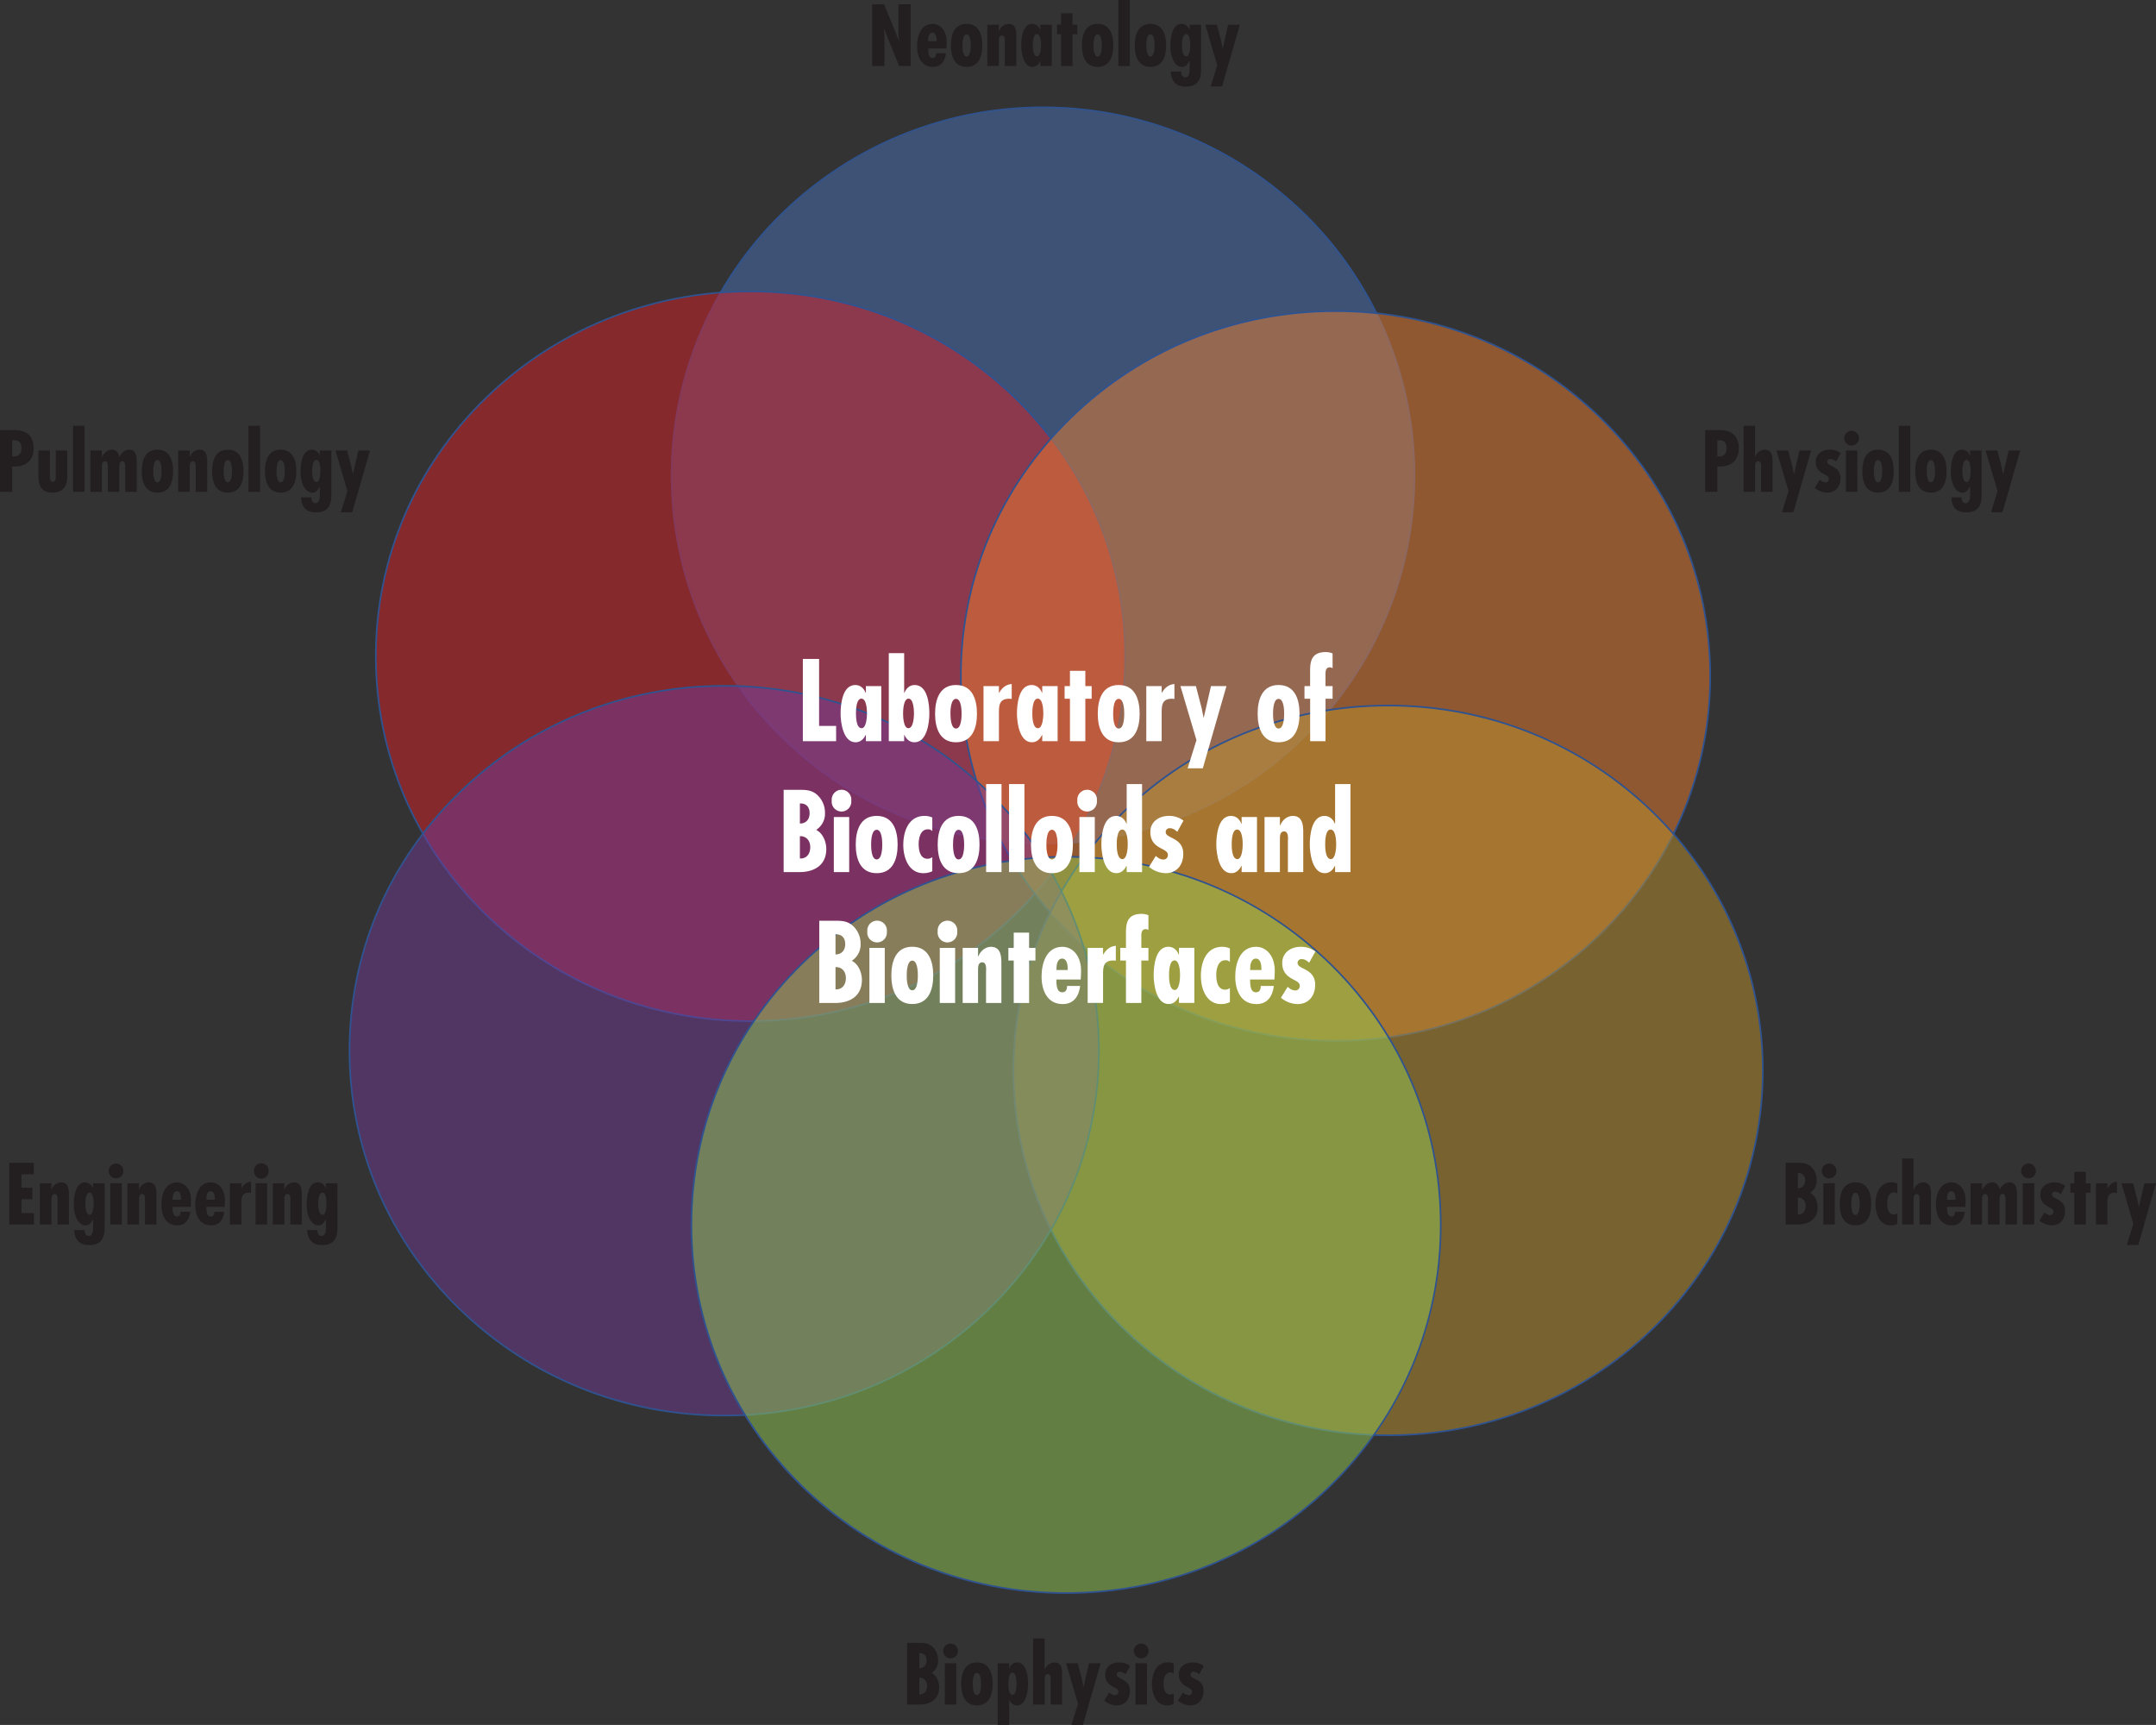
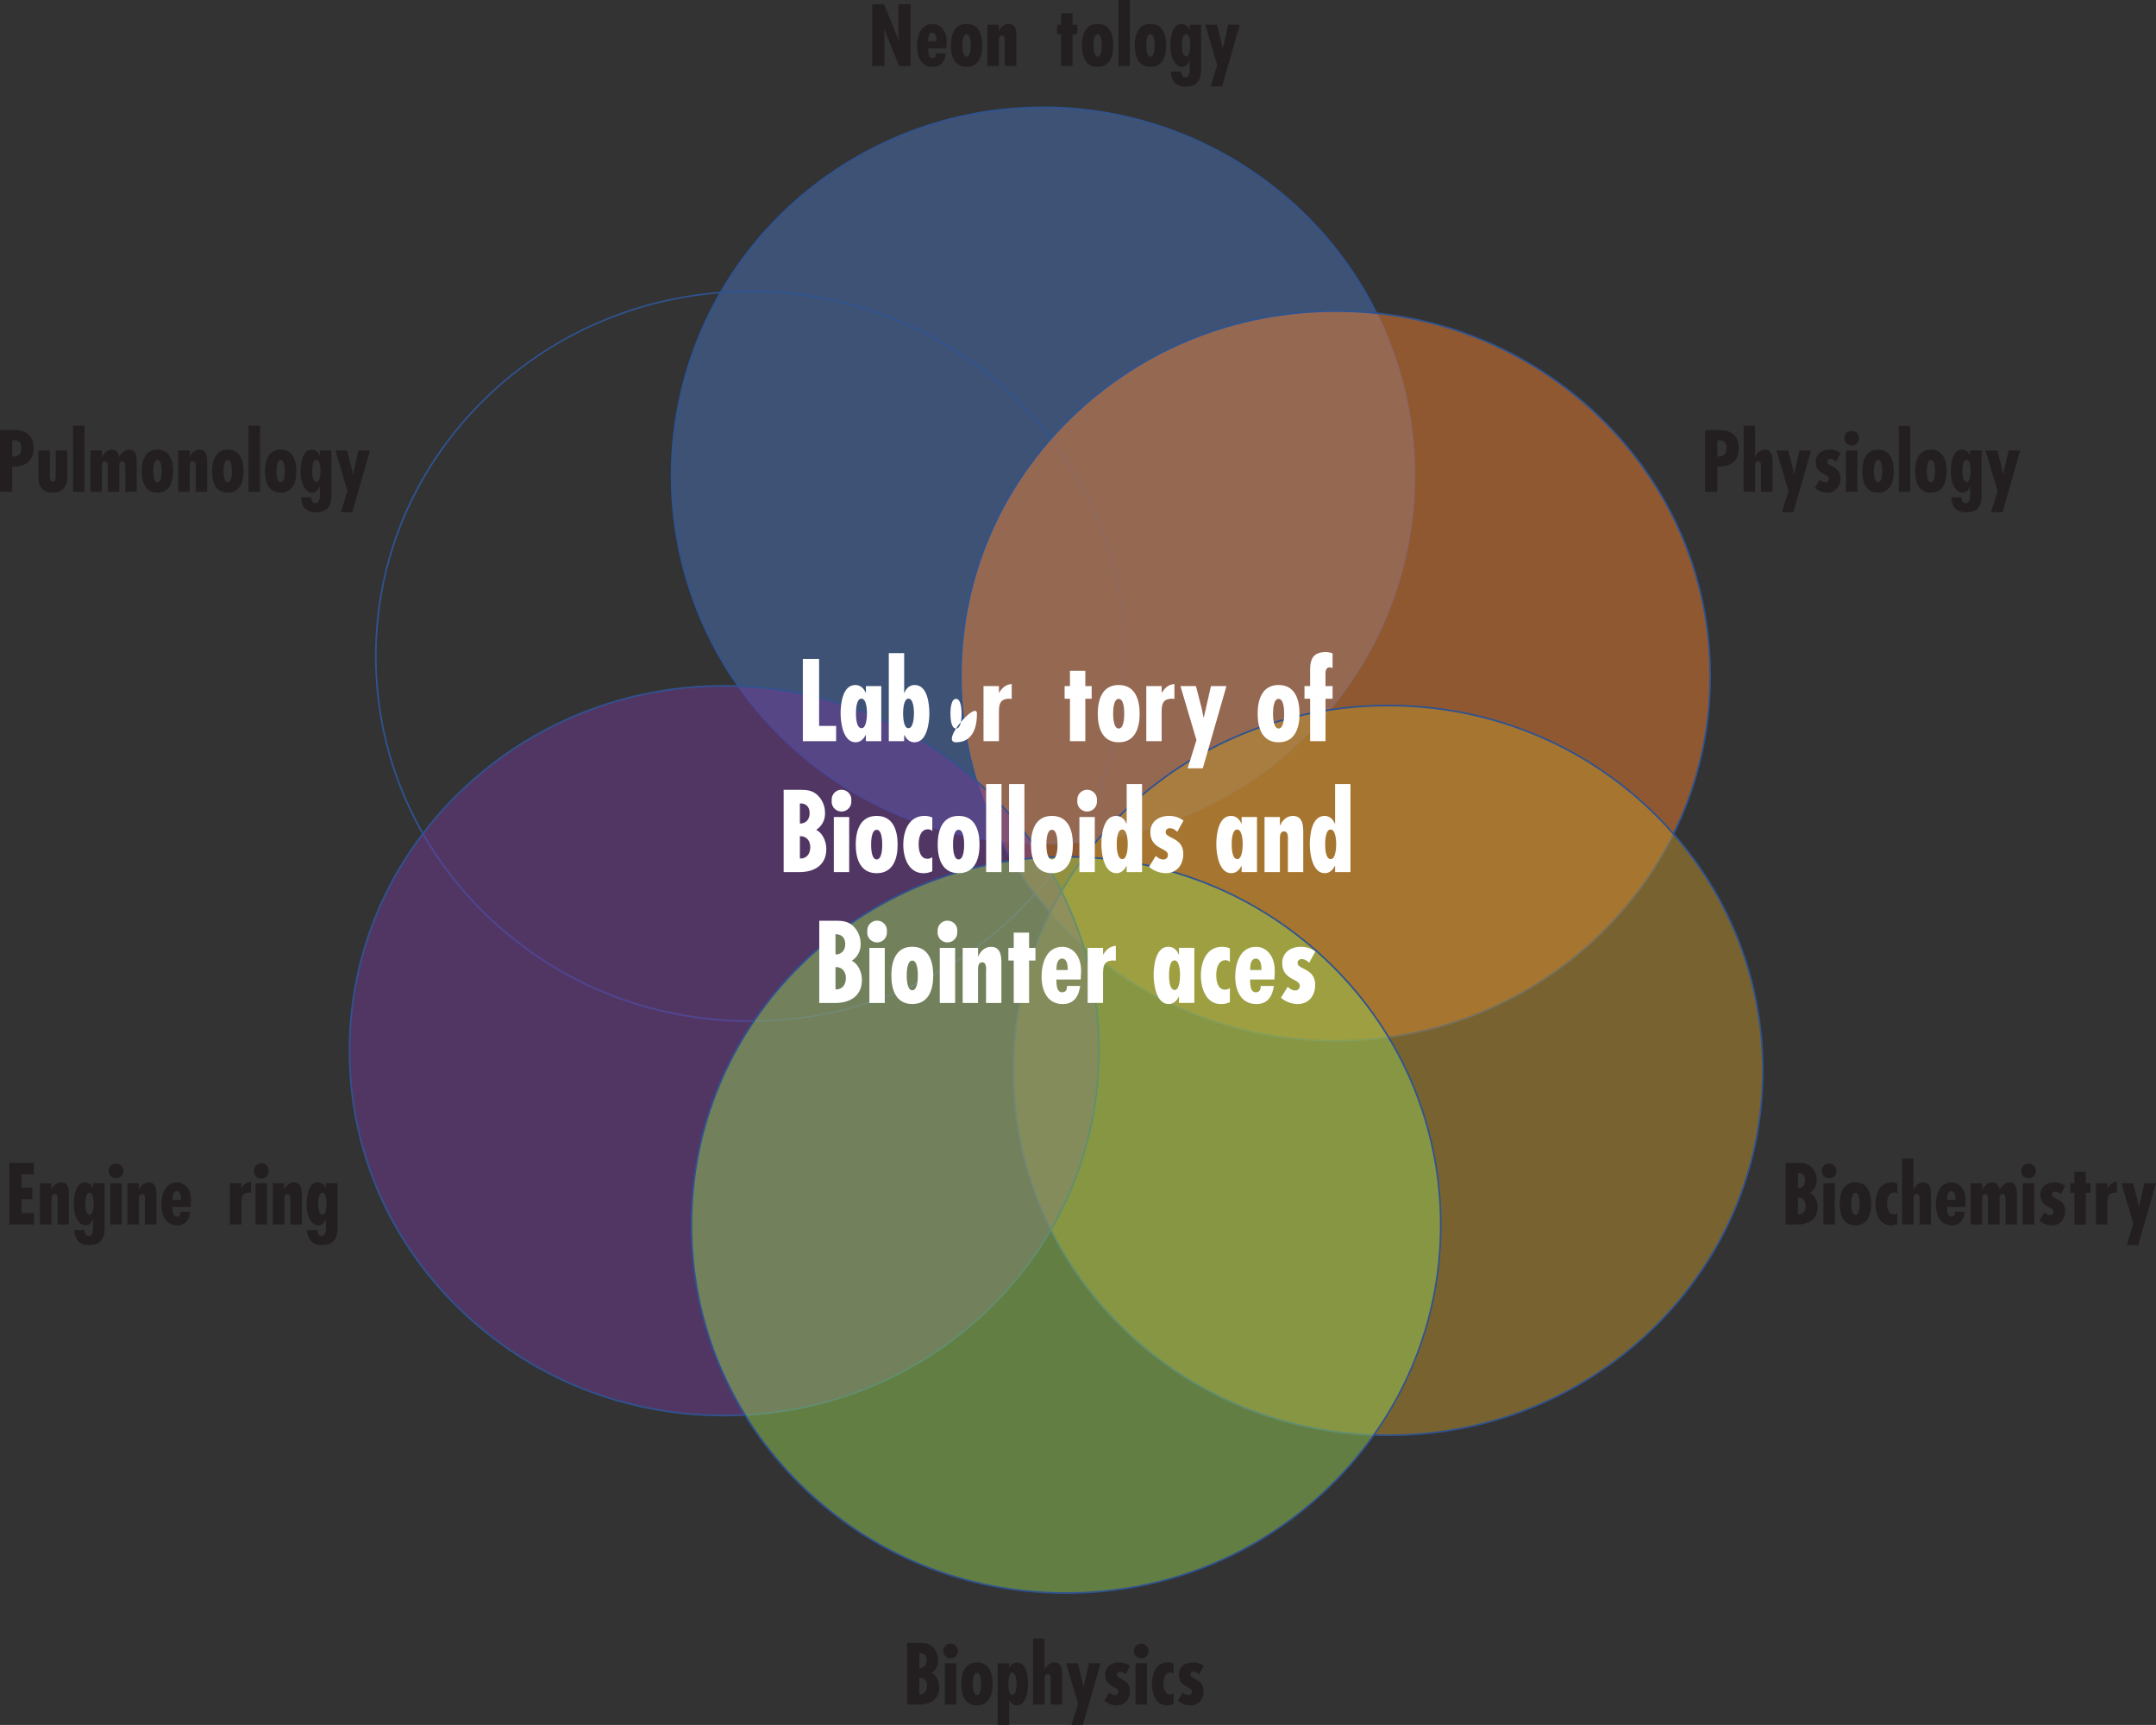
<svg xmlns="http://www.w3.org/2000/svg" viewBox="0 0 1317.48 1053.96">
  <rect x="0" y="0" width="1317.48" height="1053.96" fill="#333333" stroke="none" />
  <defs>
    <style>.cls-1{opacity:0.5;}.cls-2{fill:#4971b8;}.cls-3{fill:#2f5390;}.cls-4{fill:#d91f26;}.cls-5{fill:#ec7d30;}.cls-6{fill:#bd912d;}.cls-7{fill:#6f3996;}.cls-8{fill:#93c954;}.cls-9{fill:#fff;}.cls-10{fill:#231f20;}</style>
  </defs>
  <g id="Layer_2" data-name="Layer 2">
    <g id="Layer_1-2" data-name="Layer 1">
      <g class="cls-1">
        <ellipse class="cls-2" cx="637.36" cy="290.5" rx="226.95" ry="224.94" />
      </g>
      <path class="cls-3" d="M637.36,515.94a227,227,0,0,1-160.83-66,224,224,0,0,1,0-318.82,228.88,228.88,0,0,1,321.66,0,224,224,0,0,1,0,318.82A227,227,0,0,1,637.36,515.94Zm0-449.88A226,226,0,0,0,477.24,131.8a223,223,0,0,0,0,317.4,227.88,227.88,0,0,0,320.25,0,223,223,0,0,0,0-317.4A226,226,0,0,0,637.36,66.06Z" />
      <g class="cls-1">
-         <ellipse class="cls-4" cx="458.61" cy="400.96" rx="228.96" ry="222.93" />
-       </g>
+         </g>
      <path class="cls-3" d="M458.61,624.4c-61.28,0-118.9-23.24-162.24-65.44s-67.21-98.31-67.21-158S253,285.17,296.37,243s101-65.44,162.24-65.44S577.52,200.77,620.86,243s67.21,98.31,67.21,158-23.87,115.8-67.21,158S519.9,624.4,458.61,624.4Zm0-445.87c-61,0-118.39,23.14-161.55,65.15s-66.9,97.87-66.9,157.28,23.76,115.27,66.9,157.28S397.59,623.4,458.61,623.4,577,600.26,620.16,558.24,687.07,460.37,687.07,401s-23.76-115.27-66.91-157.28S519.64,178.53,458.61,178.53Z" />
      <g class="cls-1">
        <ellipse class="cls-5" cx="816.11" cy="413.01" rx="228.96" ry="222.93" />
      </g>
      <path class="cls-3" d="M816.11,636.45c-61.29,0-118.91-23.24-162.25-65.44s-67.21-98.31-67.21-158,23.87-115.79,67.21-158,101-65.44,162.25-65.44S935,212.82,978.36,255s67.21,98.31,67.21,158-23.87,115.8-67.21,158S877.4,636.45,816.11,636.45Zm0-445.87c-61,0-118.4,23.14-161.55,65.15S587.65,353.6,587.65,413s23.76,115.27,66.91,157.28,100.53,65.16,161.55,65.16,118.4-23.14,161.55-65.16,66.91-97.87,66.91-157.28-23.76-115.26-66.91-157.28S877.14,190.58,816.11,190.58Z" />
      <g class="cls-1">
        <ellipse class="cls-6" cx="848.25" cy="654.02" rx="228.96" ry="222.93" />
      </g>
      <path class="cls-3" d="M848.25,877.46C787,877.46,729.34,854.22,686,812s-67.21-98.31-67.21-158S642.66,538.23,686,496s101-65.44,162.25-65.44,118.9,23.24,162.24,65.44,67.22,98.31,67.22,158-23.87,115.8-67.22,158S909.53,877.46,848.25,877.46Zm0-445.87c-61,0-118.4,23.14-161.55,65.15S619.79,594.61,619.79,654,643.55,769.29,686.7,811.3s100.52,65.16,161.55,65.16,118.4-23.14,161.55-65.16,66.91-97.87,66.91-157.28-23.77-115.27-66.91-157.28S909.27,431.59,848.25,431.59Z" />
      <g class="cls-1">
        <ellipse class="cls-7" cx="442.55" cy="641.97" rx="228.96" ry="222.93" />
      </g>
      <path class="cls-3" d="M442.55,865.41c-61.29,0-118.91-23.24-162.25-65.44s-67.21-98.31-67.21-158S237,526.18,280.3,484s101-65.44,162.25-65.44S561.46,441.78,604.79,484,672,582.29,672,642s-23.87,115.8-67.22,158S503.83,865.41,442.55,865.41Zm0-445.87c-61,0-118.4,23.14-161.55,65.15S214.09,582.56,214.09,642,237.85,757.24,281,799.25s100.52,65.16,161.55,65.16S561,841.27,604.1,799.25,671,701.38,671,642,647.24,526.7,604.1,484.69,503.57,419.54,442.55,419.54Z" />
      <g class="cls-1">
        <ellipse class="cls-8" cx="651.42" cy="748.42" rx="228.96" ry="224.94" />
      </g>
      <path class="cls-3" d="M651.42,973.86c-61.29,0-118.91-23.45-162.25-66S422,808.64,422,748.42,445.83,631.58,489.17,589s101-66,162.25-66,118.91,23.45,162.25,66,67.21,99.2,67.21,159.42S857,865.25,813.67,907.83,712.71,973.86,651.42,973.86Zm0-449.88c-61,0-118.4,23.34-161.55,65.74S423,688.47,423,748.42s23.77,116.31,66.91,158.7,100.53,65.74,161.55,65.74S769.82,949.51,813,907.12s66.91-98.75,66.91-158.7S856.12,632.11,813,589.72,712.45,524,651.42,524Z" />
      <path class="cls-9" d="M500.53,402.61v40.93h10.4v9.33H490.6V402.61Z" />
      <path class="cls-9" d="M529.12,449.07H529c-1.27,2.53-3.2,4.47-6.2,4.47-7.6,0-9.13-12.14-9.13-17.53,0-5.8,1.13-17.47,9-17.47,3.13,0,5.26,2.07,6.33,4.8h.13v-4.13h9.4v33.66h-9.4Zm.67-13.2c0-1.86-.2-9-3.4-9s-3.33,7.06-3.33,9c0,2.14.13,9.07,3.46,9.07C529.52,444.94,529.79,437.67,529.79,435.87Z" />
      <path class="cls-9" d="M543.12,399.08h9.39v24.26h.14c1.06-2.73,3.2-4.8,6.26-4.8,7.93,0,9,11.67,9,17.47,0,5.39-1.4,17.53-9.06,17.53-3.07,0-5-1.94-6.2-4.47h-.14v3.8h-9.39Zm15.39,36.79c0-1.93-.26-9-3.33-9s-3.33,7.13-3.33,9,.2,9.07,3.26,9.07S558.51,438,558.51,435.87Z" />
-       <path class="cls-9" d="M597,436.07c0,8.6-2.73,17.47-12.8,17.47s-12.79-8.87-12.79-17.47,2.73-17.53,12.79-17.53S597,427.48,597,436.07Zm-16.19,0c0,1.94.13,9.07,3.39,9.07s3.4-7.13,3.4-9.07-.13-9.06-3.4-9.06S580.78,434.14,580.78,436.07Z" />
+       <path class="cls-9" d="M597,436.07c0,8.6-2.73,17.47-12.8,17.47S597,427.48,597,436.07Zm-16.19,0c0,1.94.13,9.07,3.39,9.07s3.4-7.13,3.4-9.07-.13-9.06-3.4-9.06S580.78,434.14,580.78,436.07Z" />
      <path class="cls-9" d="M610.43,419.21v4.07h.14c1.73-2.94,4-5,7.66-5.34v9.13a10.86,10.86,0,0,0-1.46-.13c-6.27,0-6.34,4.13-6.34,9.13v16.8H601V419.21Z" />
-       <path class="cls-9" d="M636.89,449.07h-.13c-1.27,2.53-3.2,4.47-6.2,4.47-7.6,0-9.13-12.14-9.13-17.53,0-5.8,1.13-17.47,9-17.47,3.13,0,5.26,2.07,6.33,4.8h.13v-4.13h9.4v33.66h-9.4Zm.67-13.2c0-1.86-.2-9-3.4-9s-3.33,7.06-3.33,9c0,2.14.13,9.07,3.46,9.07C637.29,444.94,637.56,437.67,637.56,435.87Z" />
      <path class="cls-9" d="M663.22,409.88v9.33h3.87v7.73h-3.87v25.93h-9.4V426.94h-3.26v-7.73h3.26v-9.33Z" />
      <path class="cls-9" d="M696.41,436.07c0,8.6-2.73,17.47-12.79,17.47s-12.8-8.87-12.8-17.47,2.73-17.53,12.8-17.53S696.41,427.48,696.41,436.07Zm-16.19,0c0,1.94.13,9.07,3.4,9.07S687,438,687,436.07s-.13-9.06-3.39-9.06S680.22,434.14,680.22,436.07Z" />
      <path class="cls-9" d="M709.87,419.21v4.07H710c1.73-2.94,4-5,7.66-5.34v9.13a10.86,10.86,0,0,0-1.46-.13c-6.27,0-6.34,4.13-6.34,9.13v16.8h-9.39V419.21Z" />
      <path class="cls-9" d="M730.8,419.21l3.53,13.6,1.14,5.6h.13l4.4-19.2h9.46L735,469.46h-9.26l5.39-17.26-9.79-33Z" />
      <path class="cls-9" d="M794.12,436.07c0,8.6-2.73,17.47-12.8,17.47s-12.8-8.87-12.8-17.47,2.74-17.53,12.8-17.53S794.12,427.48,794.12,436.07Zm-16.2,0c0,1.94.14,9.07,3.4,9.07s3.4-7.13,3.4-9.07-.13-9.06-3.4-9.06S777.92,434.14,777.92,436.07Z" />
      <path class="cls-9" d="M800.58,419.21v-9.46c0-6.34,1.27-11.33,9.67-11.33a12.11,12.11,0,0,1,4.06.8v9.06a3.1,3.1,0,0,0-1.66-.53c-3,0-2.67,3.4-2.67,5.46v6h4.33v7.73H810v25.93h-9.4V426.94h-3.46v-7.73Z" />
      <path class="cls-9" d="M478.87,532.85V482.59h9.73c3.86,0,7.2.14,10.4,2.74a14.74,14.74,0,0,1,5.13,11.33,11.7,11.7,0,0,1-5.4,10.4c4.13,2,6.2,7.33,6.2,11.66,0,9.93-7.33,14.13-16.4,14.13Zm9.93-41.92v12.26c3.73,0,5.93-2.53,5.93-6.33S492.6,490.73,488.8,490.93Zm0,20v13.6c4,.2,6.33-2.73,6.33-6.93C495.13,513.65,492.73,510.79,488.8,510.92Z" />
      <path class="cls-9" d="M508.26,489.13a6,6,0,1,1,11.93.13,6,6,0,1,1-11.93-.13Zm10.66,10.06v33.66h-9.39V499.19Z" />
      <path class="cls-9" d="M548.52,516.05c0,8.6-2.74,17.47-12.8,17.47s-12.8-8.87-12.8-17.47,2.74-17.53,12.8-17.53S548.52,507.46,548.52,516.05Zm-16.2,0c0,1.94.13,9.07,3.4,9.07s3.4-7.13,3.4-9.07S539,507,535.72,507,532.32,514.12,532.32,516.05Z" />
      <path class="cls-9" d="M569.71,532.32a12.53,12.53,0,0,1-5.4,1.2c-9.13,0-12.33-9.6-12.33-17.27,0-8.46,3.33-17.73,13.06-17.73a11.4,11.4,0,0,1,4.67,1v8.27a3.57,3.57,0,0,0-2.73-1.07c-4.6,0-5.6,5.53-5.6,9s.73,9,5.46,9a5,5,0,0,0,2.87-1Z" />
      <path class="cls-9" d="M598.57,516.05c0,8.6-2.73,17.47-12.8,17.47S573,524.65,573,516.05s2.74-17.53,12.8-17.53S598.57,507.46,598.57,516.05Zm-16.2,0c0,1.94.14,9.07,3.4,9.07s3.4-7.13,3.4-9.07S589,507,585.77,507,582.37,514.12,582.37,516.05Z" />
      <path class="cls-9" d="M612,479.06v53.79h-9.4V479.06Z" />
      <path class="cls-9" d="M626,479.06v53.79h-9.4V479.06Z" />
      <path class="cls-9" d="M655.62,516.05c0,8.6-2.73,17.47-12.8,17.47S630,524.65,630,516.05s2.73-17.53,12.79-17.53S655.62,507.46,655.62,516.05Zm-16.2,0c0,1.94.14,9.07,3.4,9.07s3.4-7.13,3.4-9.07-.13-9.06-3.4-9.06S639.42,514.12,639.42,516.05Z" />
      <path class="cls-9" d="M658.35,489.13a6,6,0,1,1,11.93.13,6,6,0,1,1-11.93-.13ZM669,499.19v33.66h-9.4V499.19Z" />
      <path class="cls-9" d="M688.48,529.05h-.14c-1.26,2.53-3.19,4.47-6.19,4.47-7.6,0-9.13-12.13-9.13-17.53,0-5.8,1.13-17.47,9-17.47,3.14,0,5.27,2.07,6.33,4.8h.14V479.06h9.4v53.79h-9.4Zm.66-13.2c0-1.86-.2-9-3.39-9s-3.34,7.06-3.34,9c0,2.14.14,9.07,3.47,9.07C688.88,524.92,689.14,517.65,689.14,515.85Z" />
      <path class="cls-9" d="M719.4,508.26c-1.33-1.2-2.6-2.2-4.53-2.2a2.29,2.29,0,0,0-2.53,2.46c.13,3.93,10.73,3.13,10.73,13.2,0,6.66-3.87,11.8-10.8,11.8a16.38,16.38,0,0,1-10.13-3.87l4.13-6.67c1.4,1.2,2.8,2.2,4.67,2.2a2.67,2.67,0,0,0,2.73-2.79c.13-4.47-10.73-3.34-10.73-14,0-6.4,5.33-9.87,11.27-9.87a14.49,14.49,0,0,1,9,2.87Z" />
      <path class="cls-9" d="M758.73,529.05h-.14c-1.26,2.53-3.2,4.47-6.2,4.47-7.59,0-9.13-12.13-9.13-17.53,0-5.8,1.14-17.47,9-17.47,3.13,0,5.27,2.07,6.33,4.8h.14v-4.13h9.39v33.66h-9.39Zm.66-13.2c0-1.86-.2-9-3.4-9s-3.33,7.06-3.33,9c0,2.14.13,9.07,3.47,9.07C759.13,524.92,759.39,517.65,759.39,515.85Z" />
      <path class="cls-9" d="M782.12,504.39h.13c1.27-3.2,4.14-5.87,7.8-5.87,6.93,0,6.34,7.74,6.34,12.6v21.73H787V514.39c0-1.74.66-6.4-2.34-6.4-2.13,0-2.53,2.2-2.53,3.86v21h-9.4V499.19h9.4Z" />
      <path class="cls-9" d="M815.85,529.05h-.14c-1.26,2.53-3.2,4.47-6.2,4.47-7.59,0-9.13-12.13-9.13-17.53,0-5.8,1.14-17.47,9-17.47,3.13,0,5.27,2.07,6.33,4.8h.14V479.06h9.39v53.79h-9.39Zm.66-13.2c0-1.86-.2-9-3.4-9s-3.33,7.06-3.33,9c0,2.14.13,9.07,3.47,9.07C816.25,524.92,816.51,517.65,816.51,515.85Z" />
      <path class="cls-9" d="M500.63,612.83V562.58h9.73c3.86,0,7.2.13,10.4,2.73a14.74,14.74,0,0,1,5.13,11.33,11.7,11.7,0,0,1-5.4,10.4c4.13,2,6.2,7.33,6.2,11.66,0,9.93-7.33,14.13-16.4,14.13Zm9.93-41.92v12.26c3.73,0,5.93-2.53,5.93-6.33S514.36,570.71,510.56,570.91Zm0,20v13.6c4,.2,6.33-2.73,6.33-6.93C516.89,593.63,514.49,590.77,510.56,590.9Z" />
      <path class="cls-9" d="M530,569.11a6,6,0,1,1,11.93.13,6,6,0,1,1-11.93-.13Zm10.66,10.06v33.66h-9.39V579.17Z" />
      <path class="cls-9" d="M570.28,596c0,8.6-2.74,17.47-12.8,17.47s-12.8-8.87-12.8-17.47,2.74-17.53,12.8-17.53S570.28,587.44,570.28,596Zm-16.2,0c0,1.94.13,9.07,3.4,9.07s3.4-7.13,3.4-9.07-.13-9.06-3.4-9.06S554.08,594.1,554.08,596Z" />
      <path class="cls-9" d="M573,569.11a6,6,0,1,1,11.93.13,6,6,0,1,1-11.93-.13Zm10.66,10.06v33.66h-9.39V579.17Z" />
      <path class="cls-9" d="M597.67,584.37h.13c1.27-3.2,4.14-5.87,7.8-5.87,6.93,0,6.33,7.74,6.33,12.6v21.73h-9.39V594.37c0-1.74.66-6.4-2.34-6.4-2.13,0-2.53,2.2-2.53,3.86v21h-9.4V579.17h9.4Z" />
      <path class="cls-9" d="M628.86,569.84v9.33h3.87v7.73h-3.87v25.93h-9.4V586.9H616.2v-7.73h3.26v-9.33Z" />
      <path class="cls-9" d="M660.39,598.5H645.52c.07,2.47-.06,7.8,3.54,7.8,2.4,0,3-1.87,3-3.87h8c-.8,6.2-3.8,11.07-10.66,11.07-9.53,0-12.93-8.47-12.93-16.8,0-8.06,2.93-18.2,12.73-18.2,6.2,0,11.93,5.54,11.4,16.13Zm-7.93-6.6c0-2.2-.47-6.2-3.4-6.2s-3.47,3.87-3.47,6v1h6.87Z" />
      <path class="cls-9" d="M674.05,579.17v4.07h.13c1.74-2.94,4-5,7.67-5.34V587a9.53,9.53,0,0,0-1.47-.14c-6.26,0-6.33,4.13-6.33,9.13v16.8h-9.4V579.17Z" />
-       <path class="cls-9" d="M688.05,579.17v-9.46c0-6.33,1.26-11.33,9.66-11.33a12.22,12.22,0,0,1,4.07.8v9.06a3.11,3.11,0,0,0-1.67-.53c-3,0-2.67,3.4-2.67,5.46v6h4.34v7.73h-4.34v25.93h-9.39V586.9h-3.47v-7.73Z" />
      <path class="cls-9" d="M720.44,609h-.14c-1.26,2.53-3.2,4.47-6.19,4.47-7.6,0-9.14-12.13-9.14-17.53,0-5.8,1.14-17.47,9-17.47,3.13,0,5.27,2.07,6.33,4.8h.14v-4.13h9.39v33.66h-9.39Zm.66-13.2c0-1.86-.2-9-3.4-9s-3.33,7.06-3.33,9c0,2.14.13,9.07,3.47,9.07C720.84,604.9,721.1,597.63,721.1,595.83Z" />
      <path class="cls-9" d="M751.56,612.3a12.5,12.5,0,0,1-5.4,1.2c-9.13,0-12.33-9.6-12.33-17.27,0-8.46,3.34-17.73,13.07-17.73a11.38,11.38,0,0,1,4.66,1v8.27a3.56,3.56,0,0,0-2.73-1.07c-4.6,0-5.6,5.53-5.6,9s.73,9,5.47,9a5,5,0,0,0,2.86-1Z" />
      <path class="cls-9" d="M778.76,598.5H763.89c.07,2.47-.06,7.8,3.53,7.8,2.4,0,3-1.87,3-3.87h8c-.8,6.2-3.8,11.07-10.66,11.07-9.53,0-12.93-8.47-12.93-16.8,0-8.06,2.93-18.2,12.73-18.2,6.2,0,11.93,5.54,11.4,16.13Zm-7.94-6.6c0-2.2-.46-6.2-3.4-6.2s-3.46,3.87-3.46,6v1h6.86Z" />
      <path class="cls-9" d="M800,588.24c-1.33-1.2-2.6-2.2-4.53-2.2a2.29,2.29,0,0,0-2.53,2.46c.13,3.93,10.73,3.13,10.73,13.2,0,6.66-3.87,11.8-10.8,11.8a16.38,16.38,0,0,1-10.13-3.87l4.13-6.66c1.4,1.2,2.8,2.19,4.66,2.19a2.68,2.68,0,0,0,2.74-2.79c.13-4.47-10.73-3.34-10.73-14,0-6.4,5.33-9.87,11.26-9.87a14.5,14.5,0,0,1,9,2.87Z" />
      <path class="cls-10" d="M540.22,2.65l9.3,22.75.1-.1a23.72,23.72,0,0,1-.6-5.7v-17h7.45v37.7h-7.05l-9.2-22.75-.1.1.35,3.8,0,1.55v17.3h-7.45V2.65Z" />
      <path class="cls-10" d="M578.32,29.6H567.17c.05,1.85,0,5.85,2.65,5.85,1.8,0,2.25-1.4,2.25-2.9h6c-.6,4.65-2.85,8.3-8,8.3-7.15,0-9.7-6.35-9.7-12.6,0-6.05,2.2-13.65,9.55-13.65,4.65,0,9,4.15,8.55,12.1Zm-6-5c0-1.65-.35-4.65-2.55-4.65s-2.6,2.9-2.6,4.5v.75h5.15Z" />
      <path class="cls-10" d="M600.27,27.75c0,6.45-2,13.1-9.6,13.1s-9.6-6.65-9.6-13.1,2-13.15,9.6-13.15S600.27,21.3,600.27,27.75Zm-12.15,0c0,1.45.1,6.8,2.55,6.8s2.55-5.35,2.55-6.8-.1-6.8-2.55-6.8S588.12,26.3,588.12,27.75Z" />
      <path class="cls-10" d="M610.37,19h.1a6.52,6.52,0,0,1,5.85-4.4c5.2,0,4.75,5.8,4.75,9.45v16.3H614V26.5c0-1.3.5-4.8-1.75-4.8-1.6,0-1.9,1.65-1.9,2.9V40.35h-7V15.1h7Z" />
-       <path class="cls-10" d="M635.67,37.5h-.1c-1,1.9-2.4,3.35-4.65,3.35-5.7,0-6.85-9.1-6.85-13.15,0-4.35.85-13.1,6.75-13.1a5.09,5.09,0,0,1,4.75,3.6h.1V15.1h7.05V40.35h-7.05Zm.5-9.9c0-1.4-.15-6.75-2.55-6.75s-2.5,5.3-2.5,6.75.1,6.8,2.6,6.8C636,34.4,636.17,29,636.17,27.6Z" />
      <path class="cls-10" d="M655.42,8.1v7h2.9v5.8h-2.9V40.35h-7V20.9h-2.45V15.1h2.45v-7Z" />
      <path class="cls-10" d="M680.32,27.75c0,6.45-2.05,13.1-9.6,13.1s-9.6-6.65-9.6-13.1,2-13.15,9.6-13.15S680.32,21.3,680.32,27.75Zm-12.15,0c0,1.45.1,6.8,2.55,6.8s2.55-5.35,2.55-6.8-.1-6.8-2.55-6.8S668.17,26.3,668.17,27.75Z" />
      <path class="cls-10" d="M690.42,0V40.35h-7V0Z" />
      <path class="cls-10" d="M712.62,27.75c0,6.45-2,13.1-9.6,13.1s-9.6-6.65-9.6-13.1S695.47,14.6,703,14.6,712.62,21.3,712.62,27.75Zm-12.15,0c0,1.45.1,6.8,2.55,6.8s2.55-5.35,2.55-6.8S705.47,21,703,21,700.47,26.3,700.47,27.75Z" />
      <path class="cls-10" d="M721.72,43.7c.1,1.6.55,3.6,2.55,3.6,3.15,0,2.7-4.75,2.7-6.9V37.2h-.1c-1,1.85-2.1,3.65-4.55,3.65-2.6,0-4.35-2.05-5.45-4.2a19.92,19.92,0,0,1-1.65-8.55c0-4.4.8-13.5,6.8-13.5a5.23,5.23,0,0,1,4.85,3.55h.1v-3h7V42.55c0,7.4-3.3,10.35-9.45,10.35s-8.75-3.45-9.1-9.2Zm5.6-16.1c0-1.4-.1-6.75-2.5-6.75s-2.55,5.3-2.55,6.75.1,6.8,2.65,6.8C727.17,34.4,727.32,29,727.32,27.6Z" />
      <path class="cls-10" d="M743.62,15.1l2.65,10.2.85,4.2h.1l3.3-14.4h7.1L746.77,52.8h-6.95l4-12.95L736.52,15.1Z" />
      <path class="cls-10" d="M554.32,1041.51v-37.7h7.3c2.9,0,5.4.1,7.8,2.05a11.06,11.06,0,0,1,3.85,8.5,8.76,8.76,0,0,1-4,7.8c3.1,1.5,4.65,5.5,4.65,8.75,0,7.45-5.5,10.6-12.3,10.6Zm7.45-31.45v9.2c2.8,0,4.45-1.9,4.45-4.75S564.62,1009.91,561.77,1010.06Zm0,15v10.2c3,.15,4.75-2,4.75-5.2C566.52,1027.11,564.72,1025,561.77,1025.06Z" />
      <path class="cls-10" d="M576.37,1008.71a4.48,4.48,0,1,1,9,.1,4.48,4.48,0,1,1-9-.1Zm8,7.55v25.25h-7v-25.25Z" />
      <path class="cls-10" d="M606.57,1028.91c0,6.45-2.05,13.1-9.6,13.1s-9.6-6.65-9.6-13.1,2-13.15,9.6-13.15S606.57,1022.46,606.57,1028.91Zm-12.15,0c0,1.45.1,6.8,2.55,6.8s2.55-5.35,2.55-6.8-.1-6.8-2.55-6.8S594.42,1027.46,594.42,1028.91Z" />
      <path class="cls-10" d="M616.67,1019.36h.1a5.08,5.08,0,0,1,4.7-3.6c5.95,0,6.75,8.75,6.75,13.1,0,4.05-1.05,13.15-6.8,13.15-2.3,0-3.75-1.45-4.65-3.35h-.1V1054h-7v-37.7h7Zm4.5,9.4c0-1.45-.2-6.75-2.5-6.75s-2.5,5.35-2.5,6.75.15,6.8,2.45,6.8C621.12,1035.56,621.17,1030.36,621.17,1028.76Z" />
      <path class="cls-10" d="M638.32,1001.16v19h.1a6.52,6.52,0,0,1,5.85-4.4c5.2,0,4.75,5.8,4.75,9.45v16.3h-7v-13.85c0-1.3.5-4.8-1.75-4.8-1.6,0-1.9,1.65-1.9,2.9v15.75h-7.05v-40.35Z" />
      <path class="cls-10" d="M658.57,1016.26l2.65,10.2.85,4.2h.1l3.3-14.4h7.1L661.72,1054h-7l4.05-13-7.35-24.75Z" />
      <path class="cls-10" d="M687.77,1023.06a4.92,4.92,0,0,0-3.4-1.65,1.72,1.72,0,0,0-1.9,1.85c.1,3,8,2.35,8,9.9,0,5-2.9,8.85-8.1,8.85a12.28,12.28,0,0,1-7.6-2.9l3.1-5a5.36,5.36,0,0,0,3.5,1.65,2,2,0,0,0,2.05-2.1c.1-3.35-8.05-2.5-8.05-10.5,0-4.8,4-7.4,8.45-7.4a10.88,10.88,0,0,1,6.75,2.15Z" />
      <path class="cls-10" d="M692.87,1008.71a4.48,4.48,0,1,1,9,.1,4.48,4.48,0,1,1-9-.1Zm8,7.55v25.25h-7v-25.25Z" />
      <path class="cls-10" d="M717.17,1041.11a9.4,9.4,0,0,1-4,.9c-6.85,0-9.25-7.2-9.25-13,0-6.35,2.5-13.3,9.8-13.3a8.47,8.47,0,0,1,3.5.75v6.2a2.67,2.67,0,0,0-2-.8c-3.45,0-4.2,4.15-4.2,6.75s.55,6.75,4.1,6.75a3.73,3.73,0,0,0,2.15-.75Z" />
      <path class="cls-10" d="M732.77,1023.06a4.92,4.92,0,0,0-3.4-1.65,1.72,1.72,0,0,0-1.9,1.85c.1,3,8,2.35,8,9.9,0,5-2.9,8.85-8.1,8.85a12.28,12.28,0,0,1-7.6-2.9l3.1-5a5.36,5.36,0,0,0,3.5,1.65,2,2,0,0,0,2.05-2.1c.1-3.35-8.05-2.5-8.05-10.5,0-4.8,4-7.4,8.45-7.4a10.88,10.88,0,0,1,6.75,2.15Z" />
      <path class="cls-10" d="M1042,300.5V262.8h7.75c1.6,0,12.8-1,12.8,11.15,0,7.05-4.55,11.1-11.45,11.1l-1.65-.1V300.5Zm7.45-21.6c3.6.15,5.65-1.2,5.65-5,0-2.7-1-4.9-4.25-4.9h-1.4Z" />
      <path class="cls-10" d="M1072.47,260.15v19h.1a6.52,6.52,0,0,1,5.85-4.4c5.2,0,4.75,5.8,4.75,9.45v16.3h-7.05V286.65c0-1.3.5-4.8-1.75-4.8-1.6,0-1.9,1.65-1.9,2.9V300.5h-7V260.15Z" />
      <path class="cls-10" d="M1092.72,275.25l2.65,10.2.85,4.2h.1l3.3-14.4h7.1L1095.87,313h-6.95l4-12.95-7.35-24.75Z" />
      <path class="cls-10" d="M1121.92,282.05a4.92,4.92,0,0,0-3.4-1.65,1.72,1.72,0,0,0-1.9,1.85c.1,2.95,8.05,2.35,8.05,9.9,0,5-2.9,8.85-8.1,8.85a12.28,12.28,0,0,1-7.6-2.9l3.1-5a5.36,5.36,0,0,0,3.5,1.65,2,2,0,0,0,2-2.1c.1-3.35-8-2.5-8-10.5,0-4.8,4-7.4,8.45-7.4a10.88,10.88,0,0,1,6.75,2.15Z" />
      <path class="cls-10" d="M1127,267.7a4.48,4.48,0,1,1,9,.1,4.48,4.48,0,1,1-9-.1Zm8,7.55V300.5h-7V275.25Z" />
      <path class="cls-10" d="M1157.22,287.9c0,6.45-2,13.1-9.6,13.1s-9.6-6.65-9.6-13.1,2-13.15,9.6-13.15S1157.22,281.45,1157.22,287.9Zm-12.15,0c0,1.45.1,6.8,2.55,6.8s2.55-5.35,2.55-6.8-.1-6.8-2.55-6.8S1145.07,286.45,1145.07,287.9Z" />
      <path class="cls-10" d="M1167.32,260.15V300.5h-7V260.15Z" />
      <path class="cls-10" d="M1189.52,287.9c0,6.45-2,13.1-9.6,13.1s-9.6-6.65-9.6-13.1,2-13.15,9.6-13.15S1189.52,281.45,1189.52,287.9Zm-12.15,0c0,1.45.1,6.8,2.55,6.8s2.55-5.35,2.55-6.8-.1-6.8-2.55-6.8S1177.37,286.45,1177.37,287.9Z" />
      <path class="cls-10" d="M1198.62,303.85c.1,1.6.55,3.6,2.55,3.6,3.15,0,2.7-4.75,2.7-6.9v-3.2h-.1c-1,1.85-2.1,3.65-4.55,3.65-2.6,0-4.35-2.05-5.45-4.2a19.92,19.92,0,0,1-1.65-8.55c0-4.4.8-13.5,6.8-13.5a5.23,5.23,0,0,1,4.85,3.55h.1v-3.05h7.05V302.7c0,7.4-3.3,10.35-9.45,10.35s-8.75-3.45-9.1-9.2Zm5.6-16.1c0-1.4-.1-6.75-2.5-6.75s-2.55,5.3-2.55,6.75c0,1.6.1,6.8,2.65,6.8C1204.07,294.55,1204.22,289.1,1204.22,287.75Z" />
      <path class="cls-10" d="M1220.52,275.25l2.65,10.2.85,4.2h.1l3.3-14.4h7.1L1223.67,313h-7l4-12.95-7.35-24.75Z" />
      <path class="cls-10" d="M0,300.5V262.8H7.75c1.6,0,12.8-1,12.8,11.15,0,7.05-4.55,11.1-11.45,11.1L7.45,285V300.5Zm7.45-21.6c3.6.15,5.65-1.2,5.65-5,0-2.7-1-4.9-4.25-4.9H7.45Z" />
      <path class="cls-10" d="M30.5,275.25V289.1c0,1.4-.55,5.3,1.8,5.3,1.9,0,1.75-2.5,1.75-3.75l.05-15.4h7v16.1c0,5.85-2.75,9.65-9,9.65-8,0-8.65-6-8.65-10.6V275.25Z" />
      <path class="cls-10" d="M51.65,260.15V300.5h-7V260.15Z" />
      <path class="cls-10" d="M62.2,279.3h.1c1.2-2.45,3.2-4.55,6.2-4.55,2.6,0,4,2,4.35,4.3H73c1.15-2.25,3.35-4.3,6-4.3,4.55,0,4.55,5.05,4.55,8.3V300.5h-7V286.8c0-1.3.35-5-1.75-5-1.65,0-1.9,1.7-1.9,2.85V300.5h-7V286.35c0-1.25.35-4.45-1.65-4.45-1.75,0-2,1.6-2,2.9v15.7h-7V275.25h7Z" />
      <path class="cls-10" d="M105.8,287.9c0,6.45-2,13.1-9.6,13.1s-9.6-6.65-9.6-13.1,2.05-13.15,9.6-13.15S105.8,281.45,105.8,287.9Zm-12.15,0c0,1.45.1,6.8,2.55,6.8s2.55-5.35,2.55-6.8-.1-6.8-2.55-6.8S93.65,286.45,93.65,287.9Z" />
      <path class="cls-10" d="M115.9,279.15h.1a6.52,6.52,0,0,1,5.85-4.4c5.2,0,4.75,5.8,4.75,9.45v16.3h-7V286.65c0-1.3.5-4.8-1.75-4.8-1.6,0-1.9,1.65-1.9,2.9V300.5h-7.05V275.25h7.05Z" />
      <path class="cls-10" d="M148.8,287.9c0,6.45-2.05,13.1-9.6,13.1s-9.6-6.65-9.6-13.1,2.05-13.15,9.6-13.15S148.8,281.45,148.8,287.9Zm-12.15,0c0,1.45.1,6.8,2.55,6.8s2.55-5.35,2.55-6.8-.1-6.8-2.55-6.8S136.65,286.45,136.65,287.9Z" />
      <path class="cls-10" d="M158.9,260.15V300.5h-7.05V260.15Z" />
      <path class="cls-10" d="M181.1,287.9c0,6.45-2,13.1-9.6,13.1s-9.6-6.65-9.6-13.1,2-13.15,9.6-13.15S181.1,281.45,181.1,287.9Zm-12.15,0c0,1.45.1,6.8,2.55,6.8s2.55-5.35,2.55-6.8-.1-6.8-2.55-6.8S169,286.45,169,287.9Z" />
      <path class="cls-10" d="M190.2,303.85c.1,1.6.55,3.6,2.55,3.6,3.15,0,2.7-4.75,2.7-6.9v-3.2h-.1c-.95,1.85-2.1,3.65-4.55,3.65-2.6,0-4.35-2.05-5.45-4.2a19.92,19.92,0,0,1-1.65-8.55c0-4.4.8-13.5,6.8-13.5a5.23,5.23,0,0,1,4.85,3.55h.1v-3.05h7.05V302.7c0,7.4-3.3,10.35-9.45,10.35s-8.75-3.45-9.1-9.2Zm5.6-16.1c0-1.4-.1-6.75-2.5-6.75s-2.55,5.3-2.55,6.75c0,1.6.1,6.8,2.65,6.8C195.65,294.55,195.8,289.1,195.8,287.75Z" />
      <path class="cls-10" d="M212.1,275.25l2.65,10.2.85,4.2h.1l3.3-14.4h7.1L215.25,313H208.3l4-12.95L205,275.25Z" />
      <path class="cls-10" d="M1091.18,748.2V710.5h7.3c2.9,0,5.4.1,7.8,2a11.06,11.06,0,0,1,3.85,8.5,8.76,8.76,0,0,1-4.05,7.8c3.1,1.5,4.65,5.5,4.65,8.75,0,7.45-5.5,10.6-12.3,10.6Zm7.45-31.45V726c2.8,0,4.45-1.9,4.45-4.75S1101.48,716.6,1098.63,716.75Zm0,15V742c3,.15,4.75-2.05,4.75-5.2C1103.38,733.8,1101.58,731.65,1098.63,731.75Z" />
      <path class="cls-10" d="M1113.23,715.4a4.48,4.48,0,1,1,9,.1,4.48,4.48,0,1,1-9-.1Zm8,7.55V748.2h-7V723Z" />
      <path class="cls-10" d="M1143.43,735.6c0,6.45-2,13.1-9.6,13.1s-9.6-6.65-9.6-13.1,2-13.15,9.6-13.15S1143.43,729.15,1143.43,735.6Zm-12.15,0c0,1.45.1,6.8,2.55,6.8s2.55-5.35,2.55-6.8-.1-6.8-2.55-6.8S1131.28,734.15,1131.28,735.6Z" />
      <path class="cls-10" d="M1159.33,747.8a9.4,9.4,0,0,1-4,.9c-6.85,0-9.25-7.2-9.25-13,0-6.35,2.5-13.3,9.8-13.3a8.47,8.47,0,0,1,3.5.75v6.2a2.67,2.67,0,0,0-2-.8c-3.45,0-4.2,4.15-4.2,6.75s.55,6.75,4.1,6.75a3.73,3.73,0,0,0,2.15-.75Z" />
      <path class="cls-10" d="M1169.28,707.85v19h.1a6.52,6.52,0,0,1,5.85-4.4c5.2,0,4.75,5.8,4.75,9.45v16.3h-7V734.35c0-1.3.5-4.8-1.75-4.8-1.6,0-1.9,1.65-1.9,2.9V748.2h-7V707.85Z" />
      <path class="cls-10" d="M1200.93,737.45h-11.15c0,1.85,0,5.85,2.65,5.85,1.8,0,2.25-1.4,2.25-2.9h6c-.6,4.65-2.85,8.3-8,8.3-7.15,0-9.7-6.35-9.7-12.6,0-6.05,2.2-13.65,9.55-13.65,4.65,0,9,4.15,8.55,12.1Zm-6-5c0-1.65-.35-4.65-2.55-4.65s-2.6,2.9-2.6,4.5v.75H1195Z" />
      <path class="cls-10" d="M1211.23,727h.1c1.2-2.45,3.2-4.55,6.2-4.55,2.6,0,4,2,4.35,4.3h.1c1.15-2.25,3.35-4.3,6-4.3,4.55,0,4.55,5,4.55,8.3V748.2h-7V734.5c0-1.3.35-5-1.75-5-1.65,0-1.9,1.7-1.9,2.85V748.2h-7.05V734.05c0-1.25.35-4.45-1.65-4.45-1.75,0-2,1.6-2,2.9v15.7h-7V723h7Z" />
      <path class="cls-10" d="M1235.08,715.4a4.48,4.48,0,1,1,9,.1,4.48,4.48,0,1,1-9-.1Zm8,7.55V748.2h-7V723Z" />
      <path class="cls-10" d="M1259.23,729.75a4.92,4.92,0,0,0-3.4-1.65,1.72,1.72,0,0,0-1.9,1.85c.1,2.95,8,2.35,8,9.9,0,5-2.9,8.85-8.1,8.85a12.28,12.28,0,0,1-7.6-2.9l3.1-5a5.36,5.36,0,0,0,3.5,1.65,2,2,0,0,0,2-2.1c.1-3.35-8-2.5-8-10.5,0-4.8,4-7.4,8.45-7.4a10.88,10.88,0,0,1,6.75,2.15Z" />
      <path class="cls-10" d="M1274.58,716v7h2.9v5.8h-2.9V748.2h-7V728.75h-2.45V723h2.45v-7Z" />
      <path class="cls-10" d="M1287.78,723v3h.1c1.3-2.2,3-3.75,5.75-4v6.85a7.49,7.49,0,0,0-1.1-.1c-4.7,0-4.75,3.1-4.75,6.85v12.6h-7V723Z" />
      <path class="cls-10" d="M1303.48,723l2.65,10.2.85,4.2h.1l3.3-14.4h7.1l-10.85,37.7h-7l4-12.95L1296.38,723Z" />
      <path class="cls-10" d="M20.67,710.5v7H13.12v8.2h6.65v7H13.12v8.5h7.65v7H5.67V710.5Z" />
      <path class="cls-10" d="M31.42,726.85h.1a6.52,6.52,0,0,1,5.85-4.4c5.2,0,4.75,5.8,4.75,9.45v16.3h-7V734.35c0-1.3.5-4.8-1.76-4.8-1.59,0-1.89,1.65-1.89,2.9V748.2H24.36V723h7.06Z" />
      <path class="cls-10" d="M51.62,751.55c.1,1.6.55,3.6,2.55,3.6,3.15,0,2.7-4.75,2.7-6.9v-3.2h-.1c-1,1.85-2.1,3.65-4.55,3.65s-4.36-2.05-5.45-4.2A19.93,19.93,0,0,1,45.11,736c0-4.4.81-13.5,6.81-13.5A5.23,5.23,0,0,1,56.77,726h.1v-3h7.05V750.4c0,7.4-3.3,10.35-9.45,10.35s-8.75-3.45-9.11-9.2Zm5.6-16.1c0-1.4-.1-6.75-2.5-6.75s-2.55,5.3-2.55,6.75.1,6.8,2.65,6.8C57.07,742.25,57.22,736.8,57.22,735.45Z" />
      <path class="cls-10" d="M66.41,715.4a4.48,4.48,0,1,1,9,.1,4.48,4.48,0,1,1-9-.1Zm8,7.55V748.2H67.36V723Z" />
      <path class="cls-10" d="M84.92,726.85H85a6.52,6.52,0,0,1,5.85-4.4c5.2,0,4.75,5.8,4.75,9.45v16.3H88.57V734.35c0-1.3.5-4.8-1.76-4.8-1.59,0-1.89,1.65-1.89,2.9V748.2H77.86V723h7.06Z" />
      <path class="cls-10" d="M116.57,737.45H105.42c0,1.85,0,5.85,2.65,5.85,1.8,0,2.25-1.4,2.25-2.9h6c-.6,4.65-2.85,8.3-8,8.3-7.15,0-9.71-6.35-9.71-12.6,0-6.05,2.2-13.65,9.56-13.65,4.65,0,9,4.15,8.55,12.1Zm-5.95-5c0-1.65-.35-4.65-2.55-4.65s-2.6,2.9-2.6,4.5v.75h5.15Z" />
-       <path class="cls-10" d="M137.27,737.45H126.11c0,1.85,0,5.85,2.66,5.85,1.79,0,2.25-1.4,2.25-2.9h6c-.6,4.65-2.85,8.3-8,8.3-7.16,0-9.71-6.35-9.71-12.6,0-6.05,2.2-13.65,9.55-13.65,4.66,0,8.95,4.15,8.56,12.1Zm-6-5c0-1.65-.34-4.65-2.54-4.65s-2.61,2.9-2.61,4.5v.75h5.15Z" />
      <path class="cls-10" d="M147.51,723v3h.1c1.3-2.2,3-3.75,5.75-4v6.85a7.49,7.49,0,0,0-1.1-.1c-4.7,0-4.75,3.1-4.75,6.85v12.6h-7V723Z" />
      <path class="cls-10" d="M155.21,715.4a4.48,4.48,0,1,1,8.95.1,4.48,4.48,0,1,1-8.95-.1Zm8,7.55V748.2h-7.05V723Z" />
      <path class="cls-10" d="M173.71,726.85h.1a6.52,6.52,0,0,1,5.85-4.4c5.2,0,4.75,5.8,4.75,9.45v16.3h-7V734.35c0-1.3.5-4.8-1.75-4.8-1.6,0-1.9,1.65-1.9,2.9V748.2h-7.05V723h7.05Z" />
      <path class="cls-10" d="M193.91,751.55c.1,1.6.55,3.6,2.55,3.6,3.15,0,2.7-4.75,2.7-6.9v-3.2h-.1c-.95,1.85-2.1,3.65-4.55,3.65s-4.35-2.05-5.45-4.2a19.92,19.92,0,0,1-1.65-8.55c0-4.4.8-13.5,6.8-13.5a5.23,5.23,0,0,1,4.85,3.55h.1v-3h7.05V750.4c0,7.4-3.3,10.35-9.45,10.35-6,0-8.75-3.45-9.1-9.2Zm5.6-16.1c0-1.4-.1-6.75-2.5-6.75s-2.55,5.3-2.55,6.75.1,6.8,2.65,6.8C199.36,742.25,199.51,736.8,199.51,735.45Z" />
    </g>
  </g>
</svg>